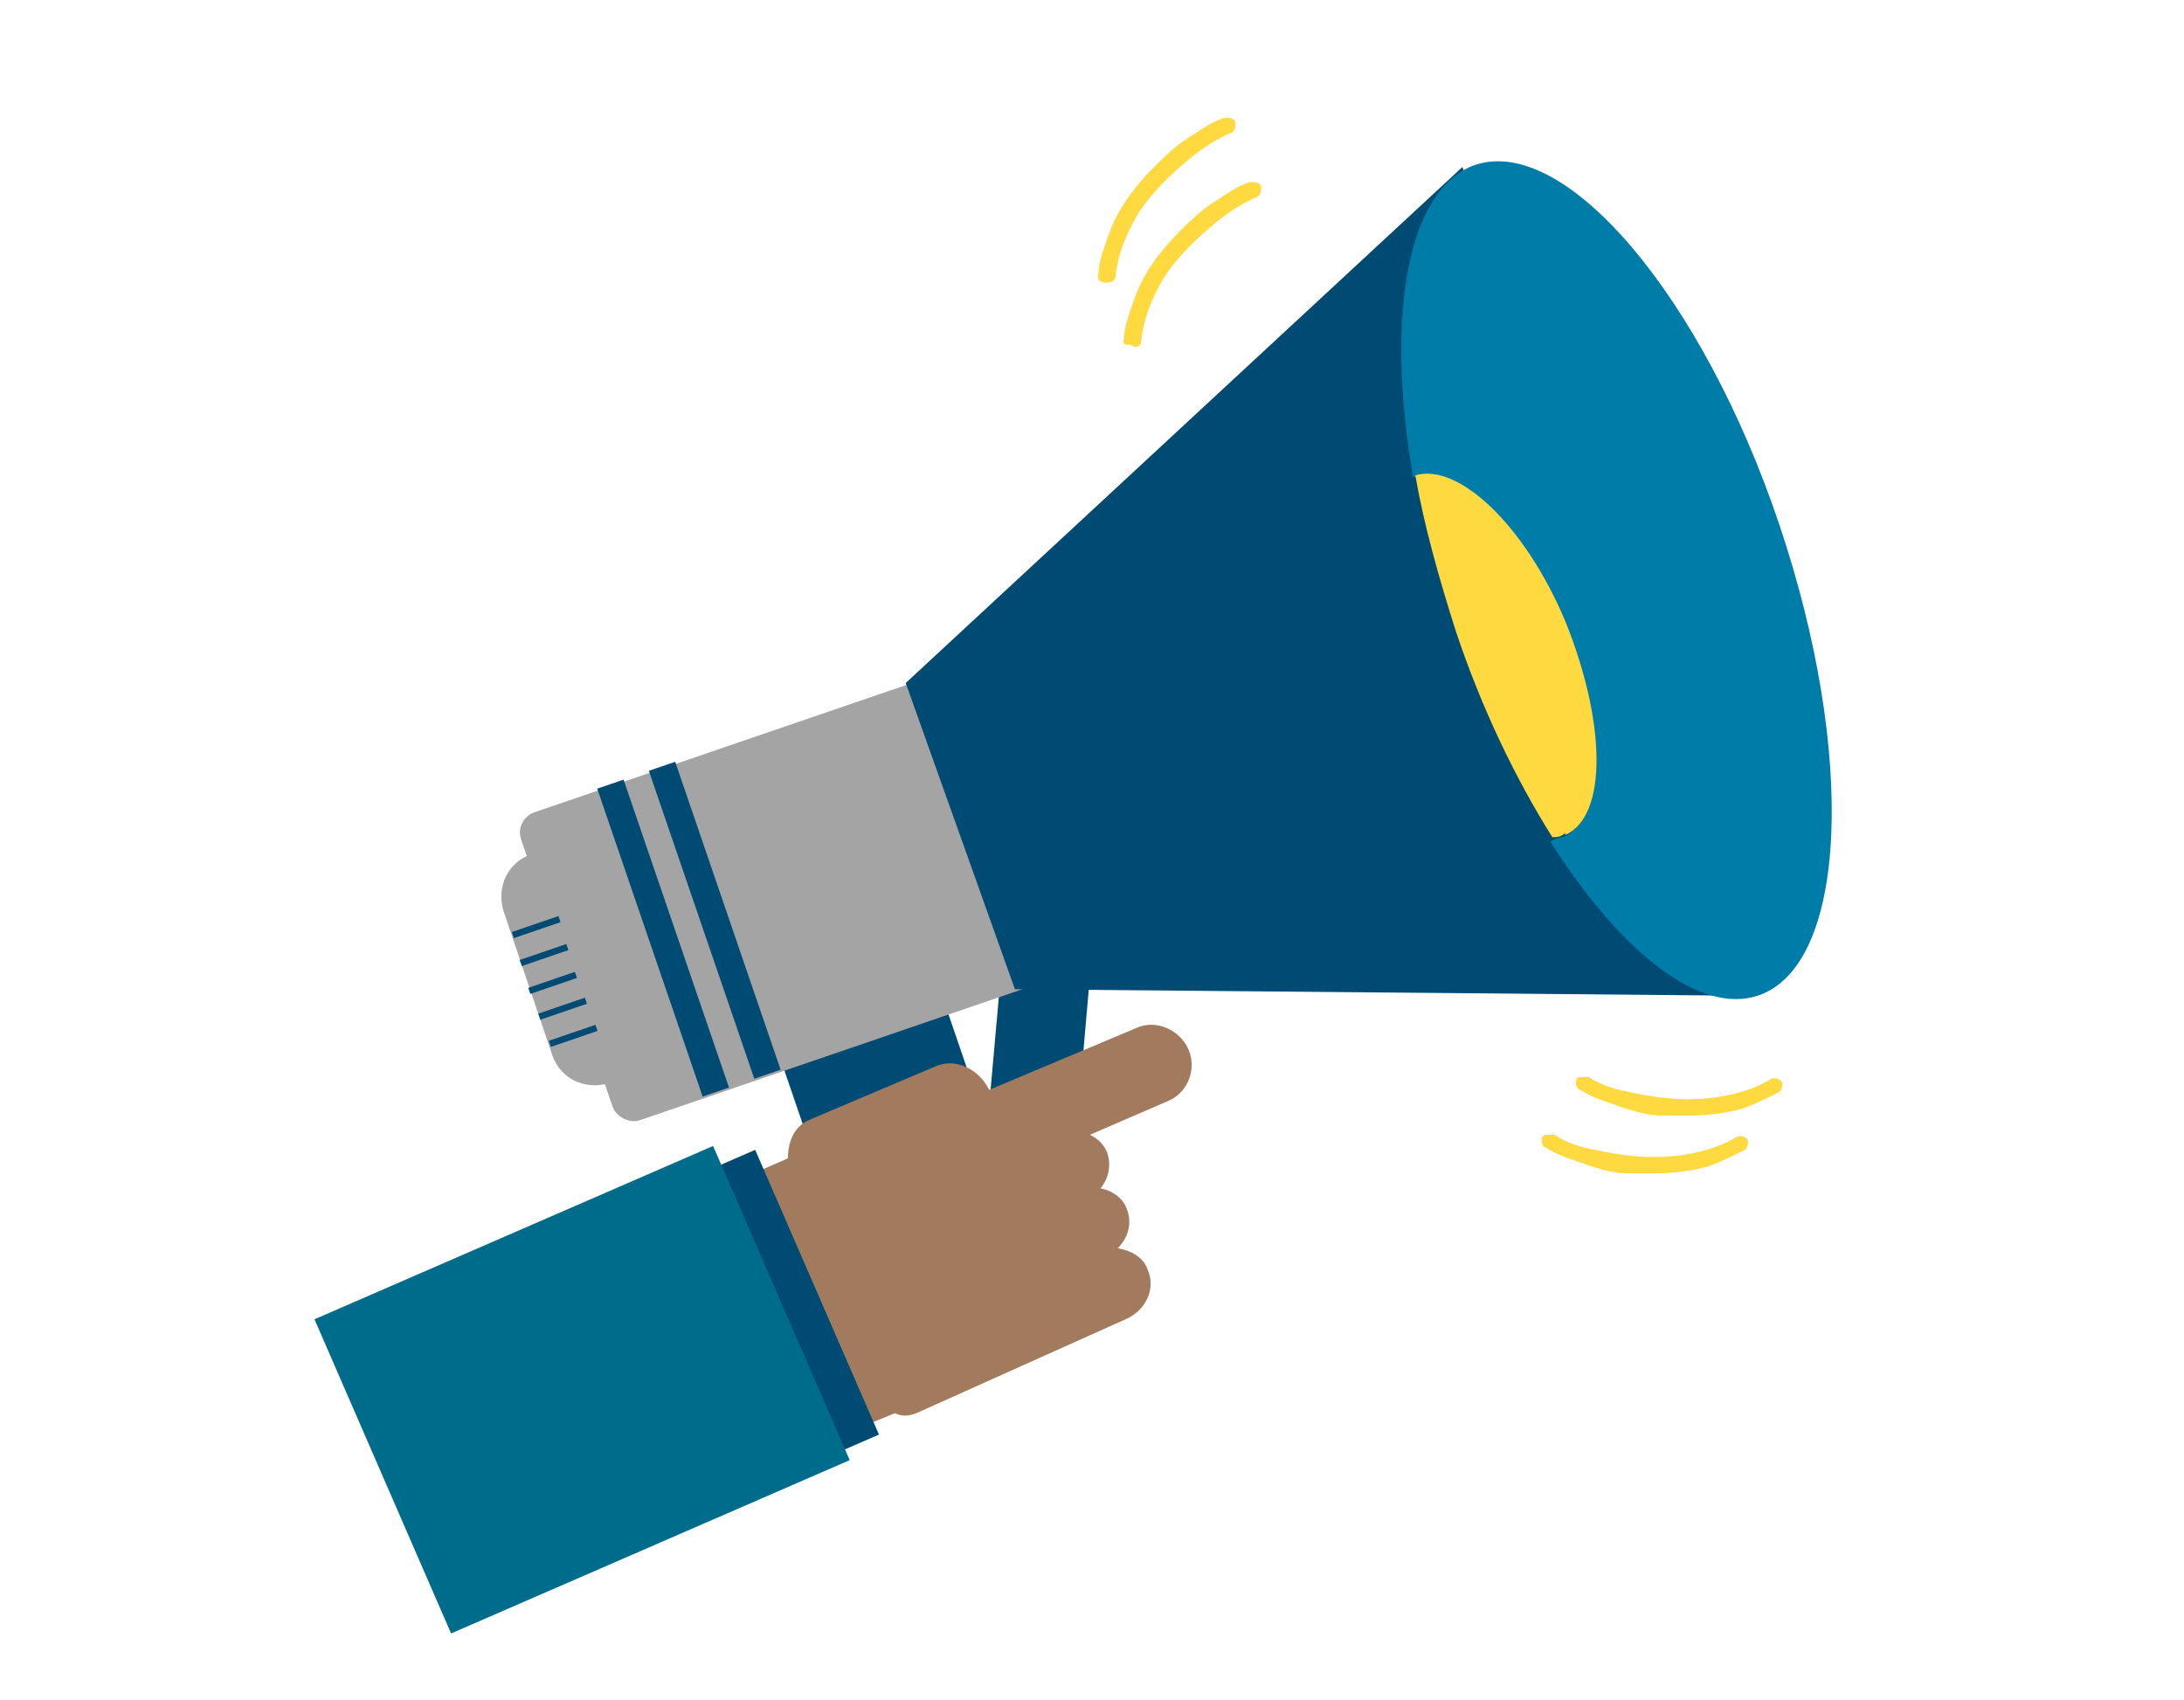
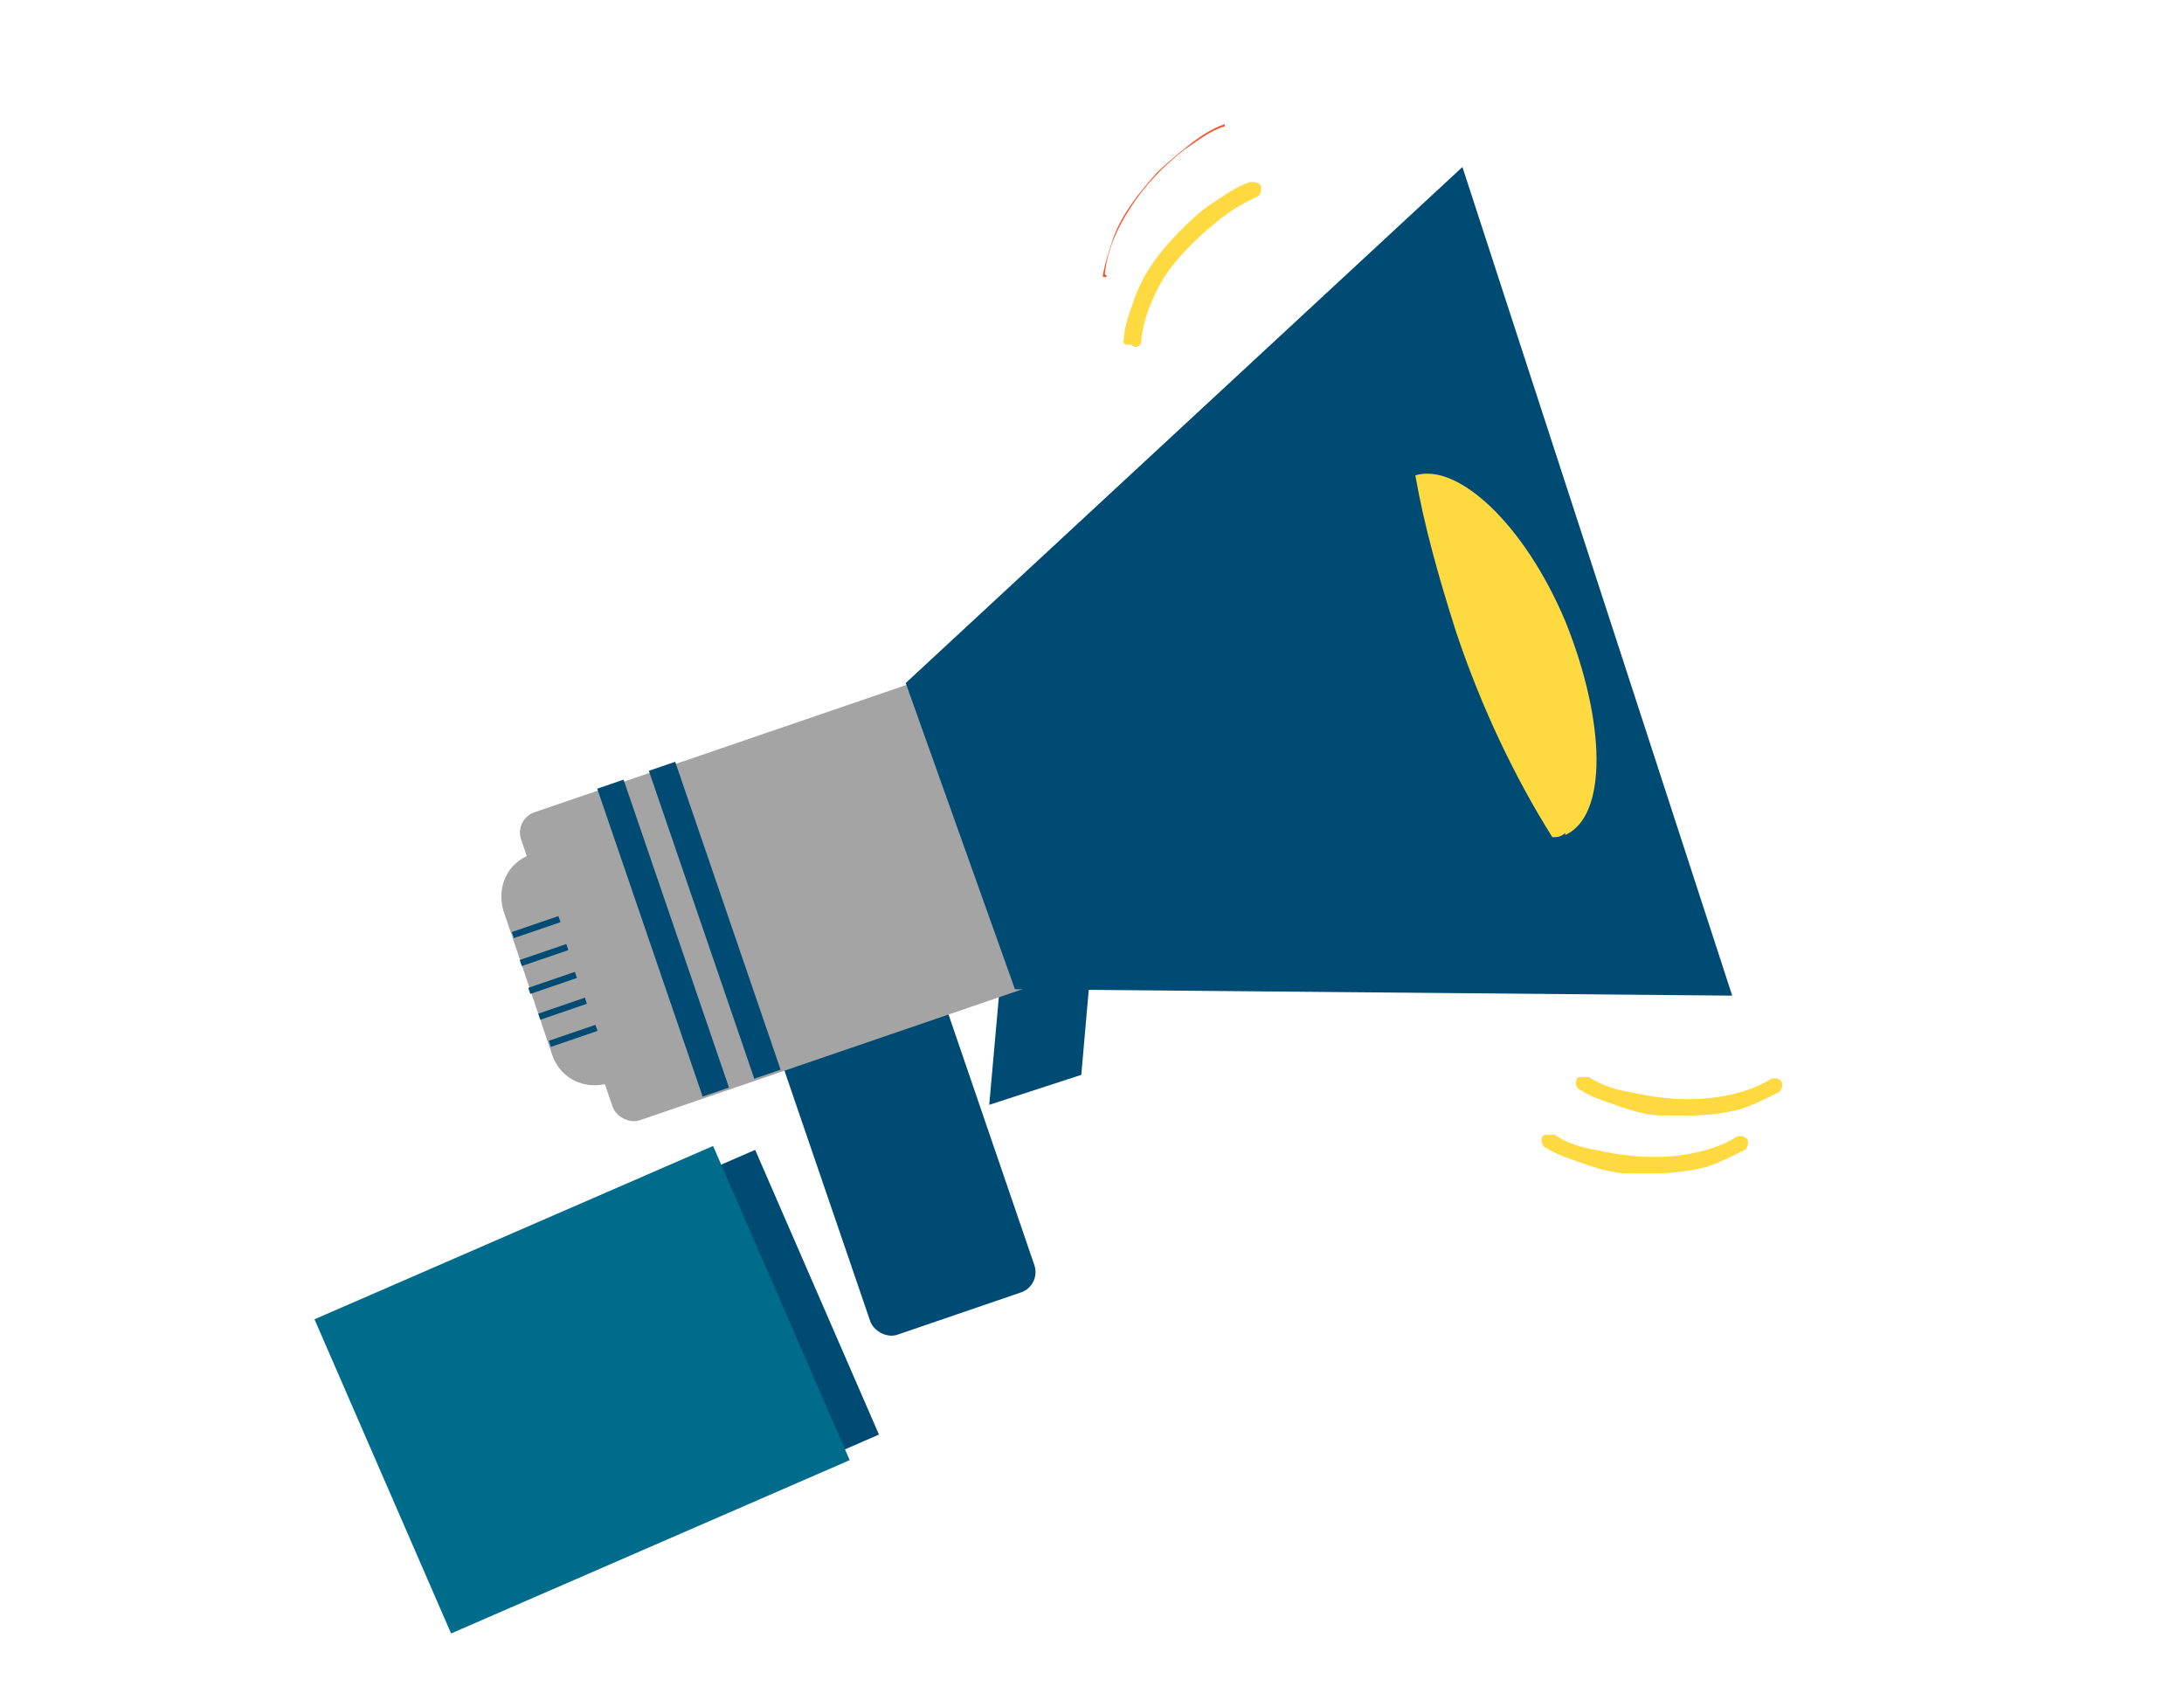
<svg xmlns="http://www.w3.org/2000/svg" id="Layer_1" data-name="Layer 1" version="1.1" viewBox="0 0 102 79.4">
  <defs>
    <style>
      .cls-1 {
        fill: #006c8c;
      }

      .cls-1, .cls-2, .cls-3, .cls-4, .cls-5, .cls-6, .cls-7 {
        stroke-width: 0px;
      }

      .cls-2 {
        fill: #a4a4a5;
      }

      .cls-3 {
        fill: #007ca9;
      }

      .cls-4 {
        fill: #ff4f22;
      }

      .cls-5 {
        fill: #a27a5e;
      }

      .cls-6 {
        fill: #004b73;
      }

      .cls-7 {
        fill: #ffd940;
      }
    </style>
  </defs>
  <g>
    <polygon class="cls-6" points="46.7 46 46.2 51.6 50.5 50.2 51 44.5 46.7 46" />
    <rect class="cls-6" x="38" y="44.6" width="8.1" height="17.2" rx="1" ry="1" transform="translate(-15 16.5) rotate(-18.9)" />
    <rect class="cls-2" x="25.9" y="34.3" width="21.5" height="15.2" rx="1" ry="1" transform="translate(-11.6 14.2) rotate(-18.9)" />
    <rect class="cls-6" x="30.3" y="36.2" width="1.3" height="15.2" transform="translate(-12.5 12.4) rotate(-18.9)" />
    <rect class="cls-6" x="32.7" y="35.4" width="1.3" height="15.2" transform="translate(-12.1 13.1) rotate(-18.9)" />
    <path class="cls-2" d="M28.4,50.6h0c1.1-.4,1.6-1.5,1.3-2.6l-2.3-6.8c-.4-1.1-1.5-1.6-2.6-1.3h0c-1.1.4-1.6,1.5-1.3,2.6l2.3,6.8c.4,1.1,1.5,1.6,2.6,1.3Z" />
    <rect class="cls-6" x="23.9" y="43.2" width="2.3" height=".3" transform="translate(-12.7 10.4) rotate(-18.9)" />
    <rect class="cls-6" x="24.3" y="44.4" width="2.3" height=".3" transform="translate(-13.1 10.7) rotate(-18.9)" />
    <rect class="cls-6" x="24.7" y="45.7" width="2.3" height=".3" transform="translate(-13.5 10.9) rotate(-18.9)" />
    <rect class="cls-6" x="25.1" y="46.9" width="2.3" height=".3" transform="translate(-13.8 11.1) rotate(-18.9)" />
    <rect class="cls-6" x="25.6" y="48.2" width="2.3" height=".3" transform="translate(-14.2 11.3) rotate(-18.9)" />
    <polygon class="cls-6" points="42.3 31.9 68.3 7.8 80.9 46.5 47.4 46.2 42.3 31.9" />
    <g>
-       <path class="cls-3" d="M68.9,7.7c-3.2,1.1-4.2,7.1-2.9,14.6,2-.6,5,2.3,7,6.8,2,4.6,2,9.1,0,10-.2,0-.4.1-.6.2,3.3,5.2,7,8.1,9.7,7.2,4.2-1.4,4.6-11.3,1-22s-10-18.2-14.2-16.8Z" />
      <path class="cls-7" d="M73.1,39c2-.9,1.9-5.3,0-10-1.9-4.5-5-7.4-7-6.8.4,2.3,1.1,4.8,1.9,7.3,1.2,3.6,2.8,6.9,4.5,9.6.2,0,.4,0,.6-.2Z" />
    </g>
  </g>
  <g>
    <g>
      <path class="cls-4" d="M82.9,50.6c-1,.6-2.1.9-3.2,1-1.2.1-2.5,0-3.7-.4-.7-.2-1.4-.4-2-.8,0,0-.2,0,0,.1.6.3,1.2.6,1.8.7.6.2,1.3.3,1.9.4,1.2.1,2.4,0,3.6-.2.6-.2,1.2-.4,1.8-.7,0,0,0-.2,0-.1Z" />
      <path class="cls-7" d="M78.9,52.1c-.4,0-.9,0-1.3,0-.6,0-1.3-.2-1.9-.4-.5-.2-1.3-.4-1.9-.8-.1,0-.2-.2-.2-.3,0-.1,0-.3.2-.3.1,0,.3,0,.4,0,.6.4,1.3.6,1.9.7,1.3.3,2.5.4,3.6.3,1.1-.1,2.2-.4,3-.9h0c.2-.1.4,0,.5.1.1.2,0,.4-.1.5-.6.3-1.2.6-1.8.8-.8.2-1.6.3-2.4.3Z" />
    </g>
    <g>
      <path class="cls-4" d="M81.3,53.3c-1,.6-2.1.9-3.2,1-1.2.1-2.5,0-3.7-.4-.7-.2-1.4-.4-2-.8,0,0-.2,0,0,.1.6.3,1.2.6,1.8.7.6.2,1.3.3,1.9.4,1.2.1,2.4,0,3.6-.2.6-.2,1.2-.4,1.8-.7,0,0,0-.2,0-.1Z" />
      <path class="cls-7" d="M77.3,54.8c-.4,0-.9,0-1.3,0-.6,0-1.3-.2-1.9-.4-.5-.2-1.3-.4-1.9-.8-.1,0-.2-.2-.2-.3,0-.1,0-.3.2-.3.1,0,.3,0,.4,0,.6.4,1.3.6,1.9.7,1.3.3,2.5.4,3.6.3,1.1-.1,2.2-.4,3-.9h0c.2-.1.4,0,.5.1.1.2,0,.4-.1.5-.6.3-1.2.6-1.8.8-.8.2-1.6.3-2.4.3Z" />
    </g>
    <g>
      <path class="cls-4" d="M52.8,15.7c.1-1.1.6-2.2,1.2-3.1.7-1.1,1.6-2,2.5-2.7.6-.4,1.2-.9,1.9-1.1,0,0,0-.2,0-.1-.6.2-1.2.6-1.7,1-.5.4-1,.8-1.5,1.3-.8.9-1.6,1.9-2,3-.2.6-.4,1.2-.5,1.8,0,0,.1.1.2,0Z" />
      <path class="cls-7" d="M52.8,16.1c0,0-.2,0-.2,0-.1,0-.2-.2-.1-.3,0-.6.3-1.3.5-1.9.4-1.1,1.1-2.1,2.1-3.1.4-.4.9-.9,1.5-1.3.5-.3,1.1-.8,1.8-1,.2,0,.4,0,.5.2,0,.2,0,.4-.2.5-.7.3-1.3.7-1.8,1.1-1,.8-1.9,1.7-2.5,2.6-.6,1-1,2-1.1,3h0c0,.1,0,.2-.2.3,0,0,0,0-.1,0Z" />
    </g>
    <g>
      <path class="cls-4" d="M51.6,12.8c.1-1.1.6-2.2,1.2-3.1.7-1.1,1.6-2,2.5-2.7.6-.4,1.2-.9,1.9-1.1,0,0,0-.2,0-.1-.6.2-1.2.6-1.7,1-.5.4-1,.8-1.5,1.3-.8.9-1.6,1.9-2,3-.2.6-.4,1.2-.5,1.8,0,0,.1.1.2,0Z" />
-       <path class="cls-7" d="M51.6,13.2s0,0,0,0c-.2,0-.4-.2-.3-.4,0-.6.3-1.3.5-1.9.4-1.1,1.1-2.1,2.1-3.1.4-.4.9-.9,1.5-1.3.5-.3,1.1-.8,1.8-1,.2,0,.4,0,.5.2,0,.2,0,.4-.2.5-.7.3-1.3.7-1.8,1.1-1,.8-1.9,1.7-2.5,2.6-.6,1-1,2-1.1,3h0c0,.2-.2.3-.4.3Z" />
    </g>
  </g>
  <g>
-     <path class="cls-5" d="M39.6,66.9l2.2-.9c.2.1.5.2,1,0l9.8-4.4c.9-.4,1.4-1.4,1-2.3-.2-.6-.8-.9-1.4-1,.5-.5.7-1.2.4-1.9-.2-.5-.7-.8-1.2-.9.4-.5.5-1.1.3-1.7-.2-.4-.4-.6-.8-.8l3.7-1.6c.9-.4,1.3-1.5.9-2.4-.4-.9-1.5-1.4-2.4-1l-6.9,2.9c-.5-1-1.6-1.5-2.5-1.1l-5.9,2.5c-.7.3-1,1-1,1.8l-2.3,1c-.6.3-.9.9-.6,1.5l4.2,9.8c.2.6.9.8,1.5.6Z" />
    <rect class="cls-6" x="25.5" y="56.9" width="14.5" height="11.6" transform="translate(-11.6 117.7) rotate(-113.5)" />
    <rect class="cls-1" x="19.3" y="54.7" width="16" height="20.3" transform="translate(-21.4 115.8) rotate(-113.5)" />
  </g>
</svg>